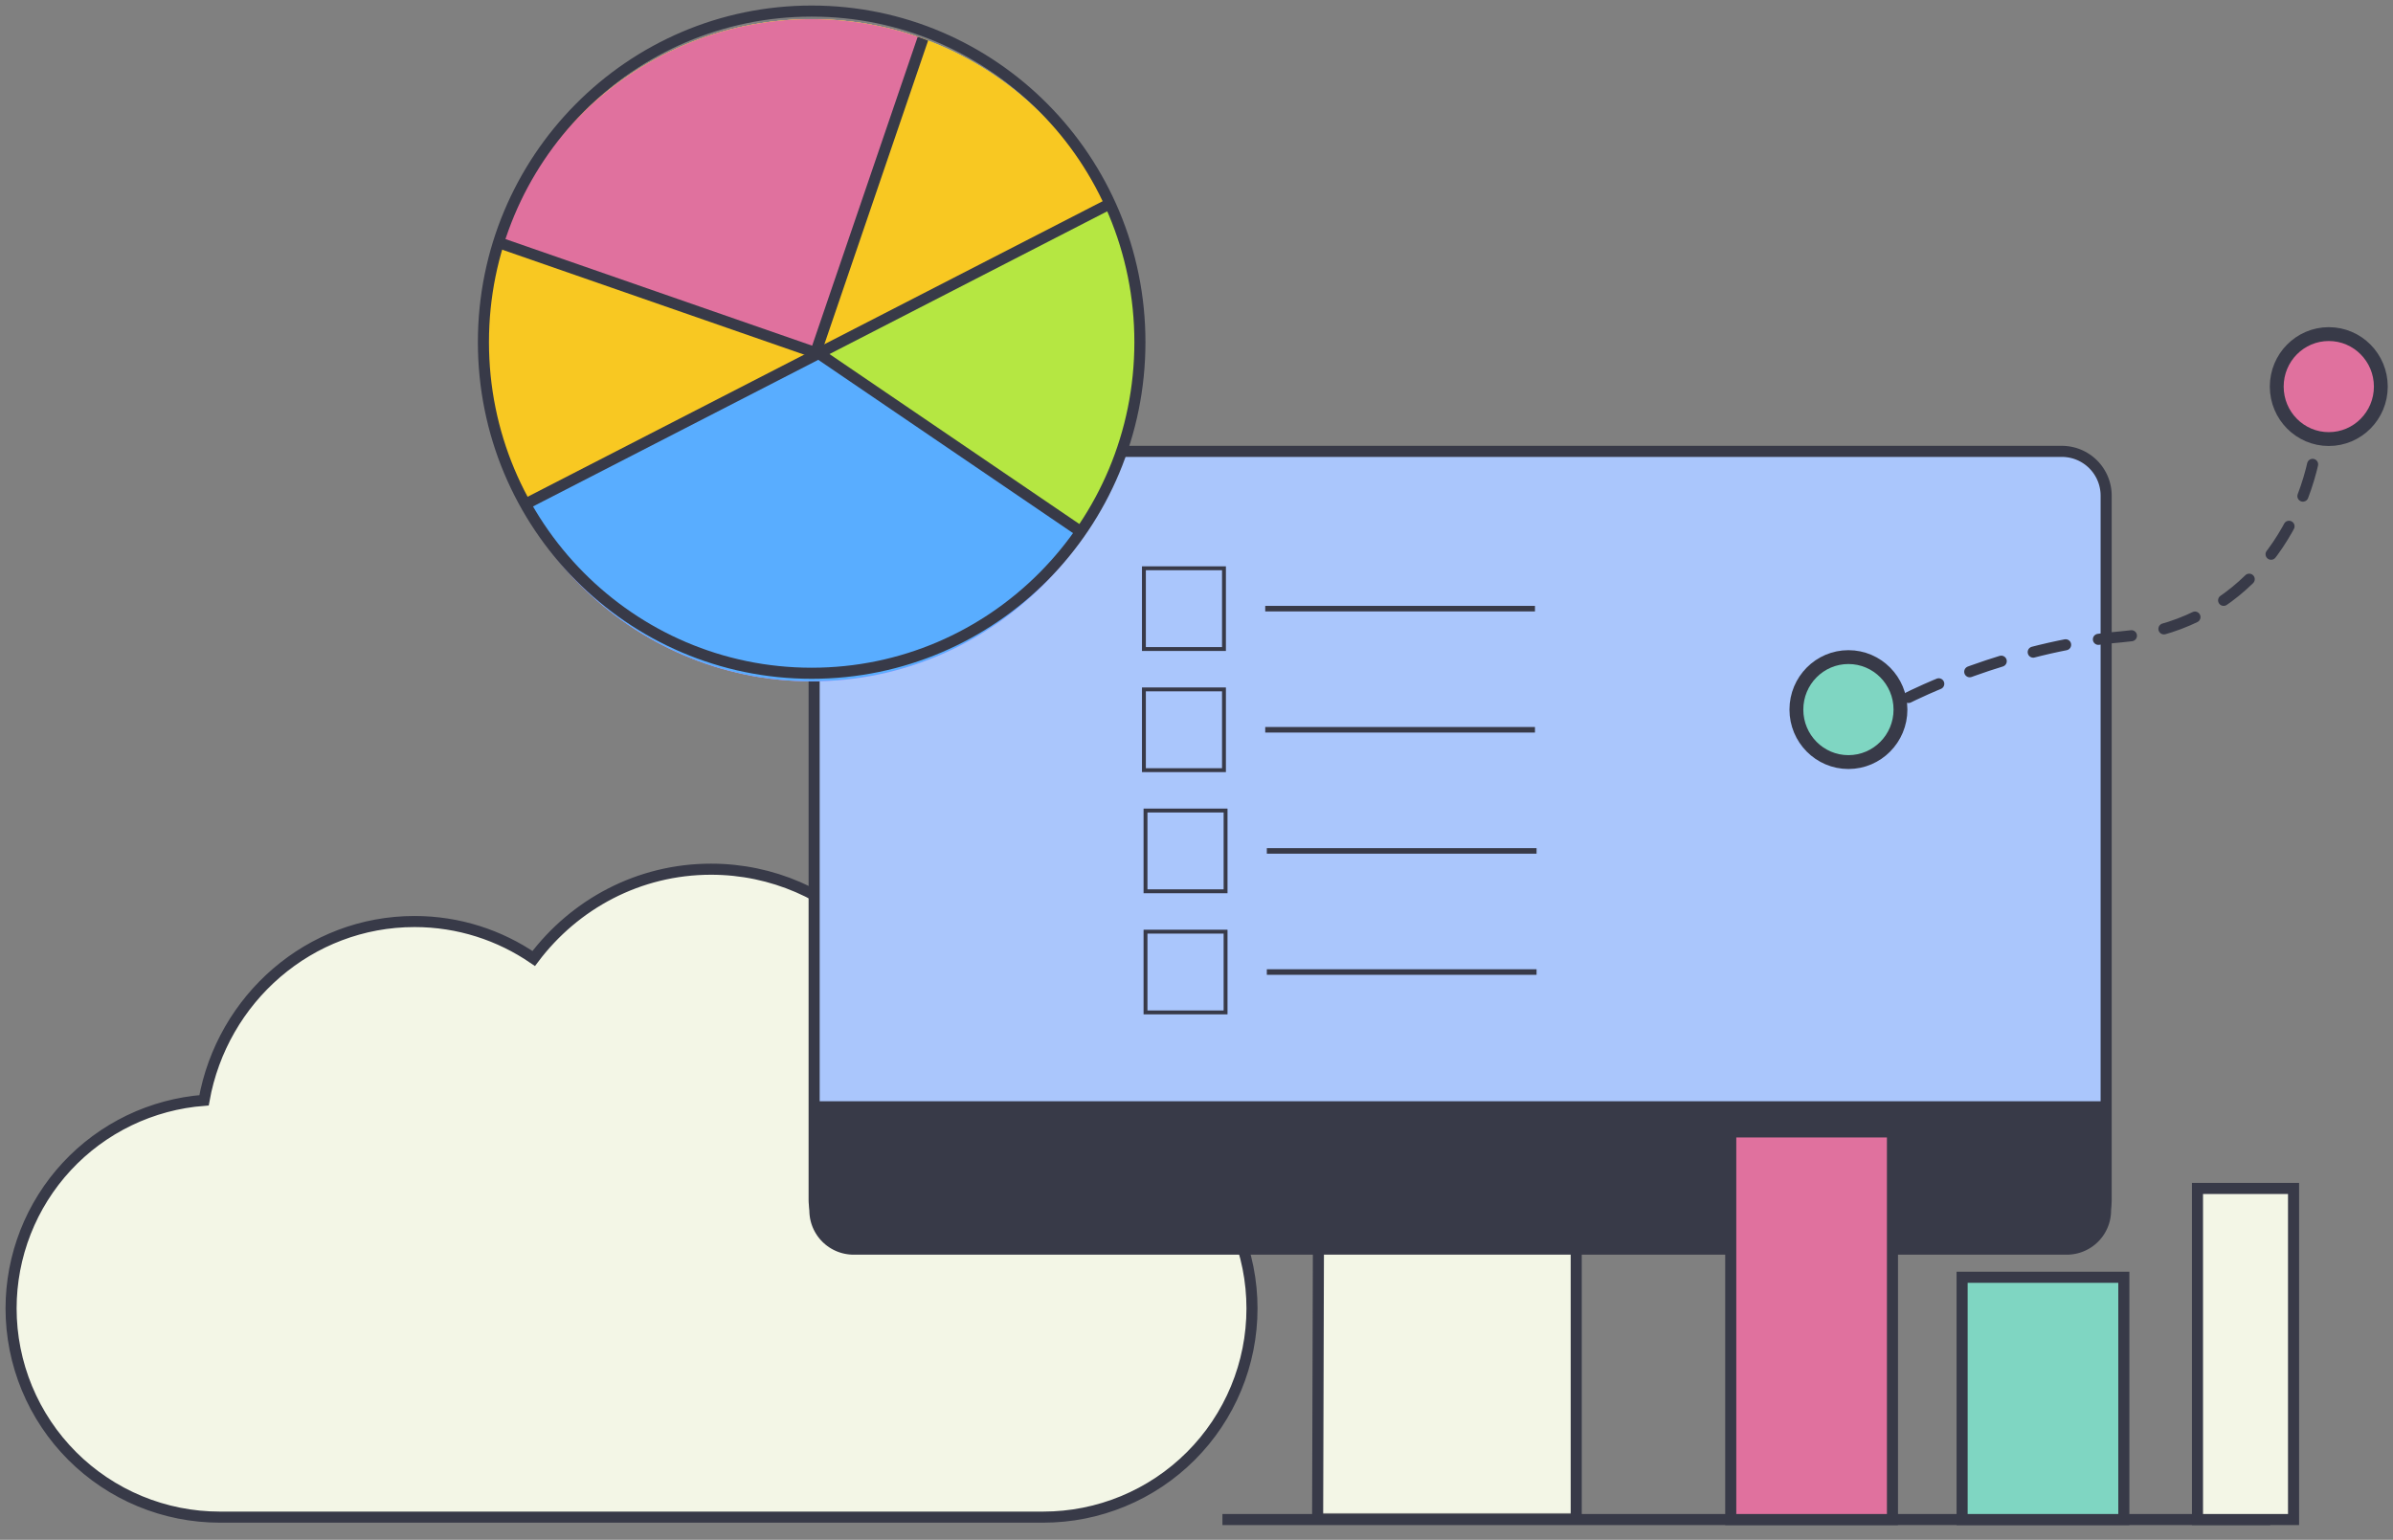
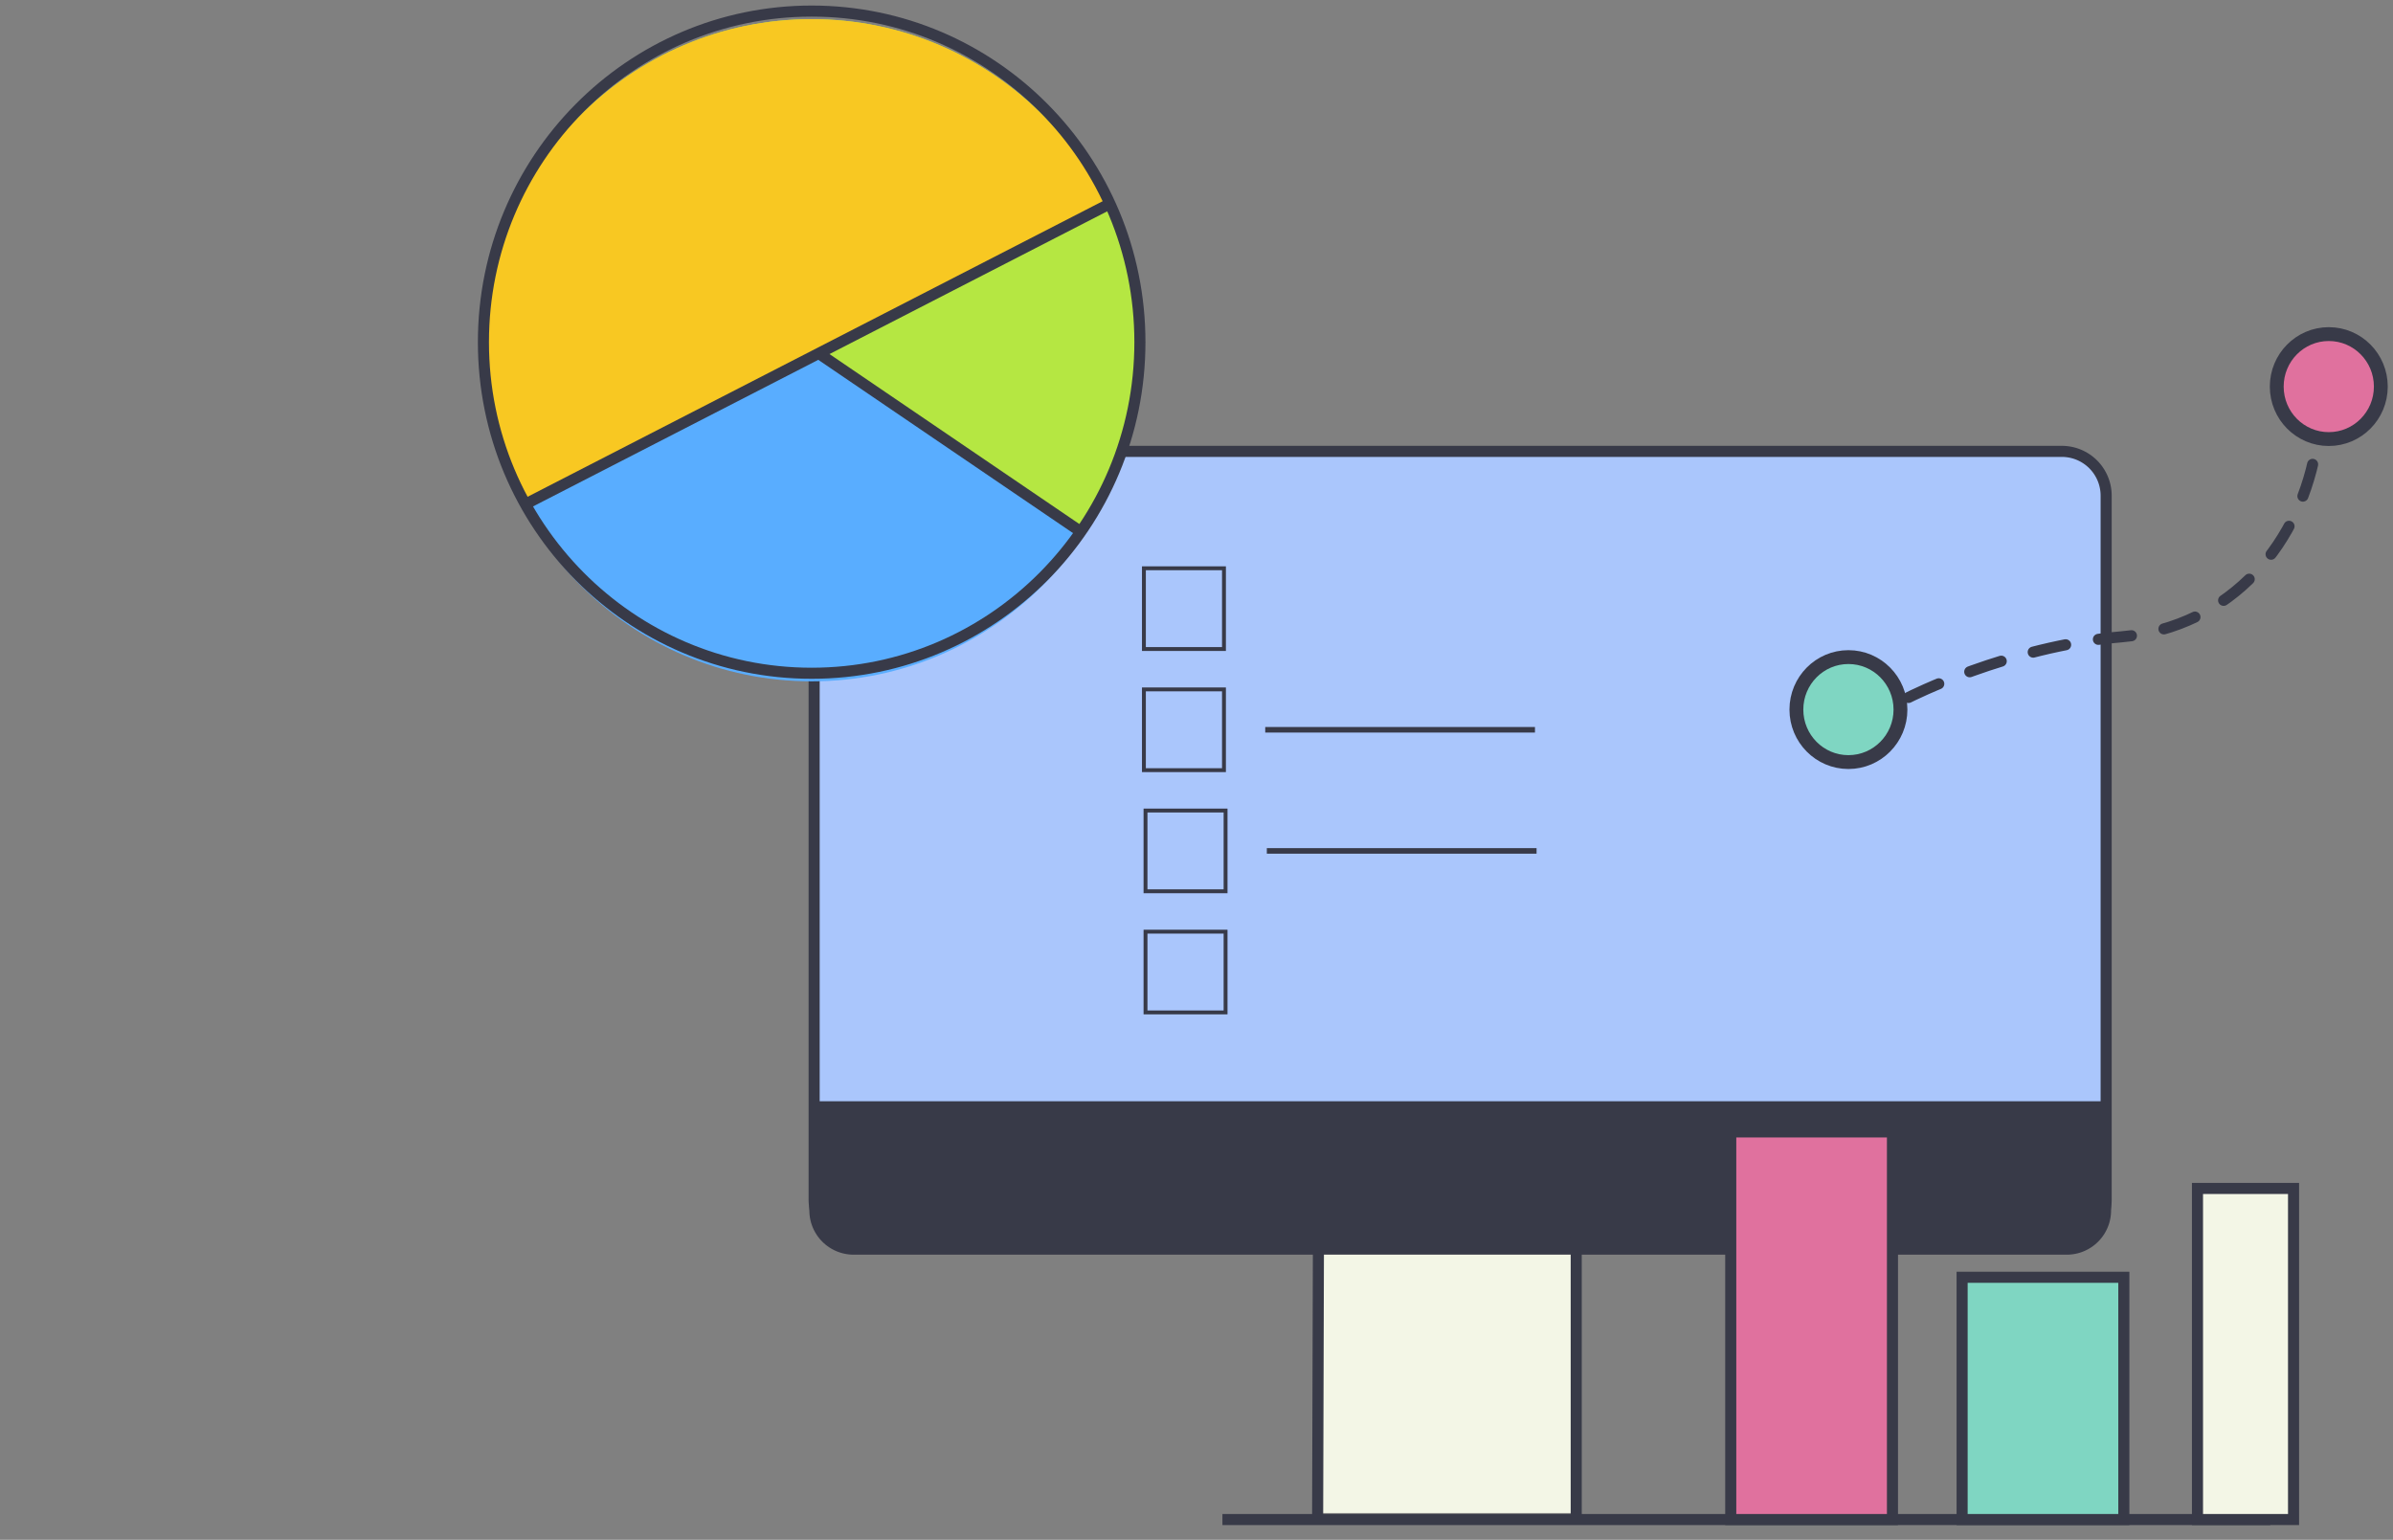
<svg xmlns="http://www.w3.org/2000/svg" xmlns:xlink="http://www.w3.org/1999/xlink" width="432px" height="278px" viewbox="0 0 432 278" version="1.1">
  <rect width="100%" height="100%" fill="#808080" stroke="none" />
  <defs>
    <path d="M6.999 0L224.245 0Q224.417 0 224.588 0.008Q224.76 0.017 224.931 0.034Q225.102 0.051 225.272 0.076Q225.442 0.101 225.61 0.134Q225.779 0.168 225.946 0.21Q226.112 0.251 226.277 0.301Q226.441 0.351 226.603 0.409Q226.765 0.467 226.923 0.533Q227.082 0.599 227.237 0.672Q227.393 0.745 227.544 0.826Q227.696 0.907 227.843 0.996Q227.99 1.084 228.133 1.18Q228.276 1.275 228.414 1.377Q228.552 1.48 228.685 1.589Q228.818 1.698 228.945 1.813Q229.072 1.928 229.194 2.05Q229.315 2.171 229.431 2.299Q229.546 2.426 229.655 2.559Q229.764 2.692 229.867 2.83Q229.969 2.968 230.064 3.111Q230.16 3.253 230.248 3.401Q230.336 3.548 230.417 3.7Q230.498 3.851 230.572 4.007Q230.645 4.162 230.711 4.321Q230.777 4.479 230.835 4.641Q230.893 4.803 230.943 4.967Q230.992 5.132 231.034 5.298Q231.076 5.465 231.109 5.634Q231.143 5.802 231.168 5.972Q231.193 6.142 231.21 6.313Q231.227 6.484 231.235 6.656Q231.244 6.827 231.244 6.999L231.244 134.117Q231.244 134.289 231.235 134.46Q231.227 134.632 231.21 134.803Q231.193 134.974 231.168 135.144Q231.143 135.314 231.109 135.482Q231.076 135.651 231.034 135.817Q230.992 135.984 230.943 136.149Q230.893 136.313 230.835 136.475Q230.777 136.636 230.711 136.795Q230.645 136.954 230.572 137.109Q230.498 137.265 230.417 137.416Q230.336 137.568 230.248 137.715Q230.16 137.862 230.064 138.005Q229.969 138.148 229.867 138.286Q229.764 138.424 229.655 138.557Q229.546 138.69 229.431 138.817Q229.315 138.944 229.194 139.066Q229.072 139.187 228.945 139.303Q228.818 139.418 228.685 139.527Q228.552 139.636 228.414 139.738Q228.276 139.841 228.133 139.936Q227.99 140.032 227.843 140.12Q227.696 140.208 227.544 140.289Q227.393 140.37 227.237 140.444Q227.082 140.517 226.923 140.583Q226.765 140.649 226.603 140.707Q226.441 140.765 226.277 140.814Q226.112 140.864 225.946 140.906Q225.779 140.948 225.61 140.981Q225.442 141.015 225.272 141.04Q225.102 141.065 224.931 141.082Q224.76 141.099 224.588 141.107Q224.417 141.116 224.245 141.116L6.999 141.116Q6.827 141.116 6.656 141.107Q6.484 141.099 6.313 141.082Q6.142 141.065 5.972 141.04Q5.802 141.015 5.634 140.981Q5.465 140.948 5.298 140.906Q5.132 140.864 4.967 140.814Q4.803 140.765 4.641 140.707Q4.479 140.649 4.321 140.583Q4.162 140.517 4.007 140.444Q3.851 140.37 3.7 140.289Q3.548 140.208 3.401 140.12Q3.253 140.032 3.111 139.936Q2.968 139.841 2.83 139.738Q2.692 139.636 2.559 139.527Q2.426 139.418 2.299 139.303Q2.171 139.187 2.05 139.066Q1.928 138.944 1.813 138.817Q1.698 138.69 1.589 138.557Q1.48 138.424 1.377 138.286Q1.275 138.148 1.18 138.005Q1.084 137.862 0.996 137.715Q0.907 137.568 0.826 137.416Q0.745 137.265 0.672 137.109Q0.599 136.954 0.533 136.795Q0.467 136.636 0.409 136.475Q0.351 136.313 0.301 136.149Q0.251 135.984 0.21 135.817Q0.168 135.651 0.134 135.482Q0.101 135.314 0.076 135.144Q0.051 134.974 0.034 134.803Q0.017 134.632 0.008 134.46Q0 134.289 0 134.117L0 6.999Q0 6.827 0.008 6.656Q0.017 6.484 0.034 6.313Q0.051 6.142 0.076 5.972Q0.101 5.802 0.134 5.634Q0.168 5.465 0.21 5.298Q0.251 5.132 0.301 4.967Q0.351 4.803 0.409 4.641Q0.467 4.479 0.533 4.321Q0.599 4.162 0.672 4.007Q0.745 3.851 0.826 3.7Q0.907 3.548 0.996 3.401Q1.084 3.253 1.18 3.111Q1.275 2.968 1.377 2.83Q1.48 2.692 1.589 2.559Q1.698 2.426 1.813 2.299Q1.928 2.171 2.05 2.05Q2.171 1.928 2.299 1.813Q2.426 1.698 2.559 1.589Q2.692 1.48 2.83 1.377Q2.968 1.275 3.111 1.18Q3.253 1.084 3.401 0.996Q3.548 0.907 3.7 0.826Q3.851 0.745 4.007 0.672Q4.162 0.599 4.321 0.533Q4.479 0.467 4.641 0.409Q4.803 0.351 4.967 0.301Q5.132 0.251 5.298 0.21Q5.465 0.168 5.634 0.134Q5.802 0.101 5.972 0.076Q6.142 0.051 6.313 0.034Q6.484 0.017 6.656 0.008Q6.827 0 6.999 0Z" transform="translate(1.866 22.173)" id="path_1" />
    <path d="M0 59.775C0 26.762 26.53 0 59.256 0C91.983 0 118.513 26.762 118.513 59.775C118.513 92.788 91.983 119.551 59.256 119.551C26.53 119.551 0 92.788 0 59.775Z" id="path_2" />
    <clipPath id="mask_1">
      <use xlink:href="#path_2" />
    </clipPath>
  </defs>
  <g id="chartdata" transform="translate(2 2)">
-     <path d="M34.834 41.725C38.111 23.367 53.877 9.448 72.833 9.448C80.8 9.448 88.204 11.907 94.353 16.12C101.714 6.32 113.31 0 126.355 0C148.6 0 166.634 18.381 166.634 41.055C166.634 41.242 166.632 41.43 166.63 41.617L186.338 41.617Q187.263 41.617 188.187 41.663Q189.111 41.708 190.031 41.798Q190.952 41.889 191.867 42.025Q192.782 42.161 193.689 42.341Q194.596 42.522 195.494 42.746Q196.391 42.971 197.276 43.239Q198.161 43.508 199.032 43.82Q199.903 44.131 200.757 44.485Q201.612 44.839 202.448 45.235Q203.284 45.63 204.1 46.066Q204.916 46.502 205.709 46.978Q206.503 47.453 207.272 47.967Q208.041 48.481 208.784 49.032Q209.527 49.583 210.242 50.17Q210.957 50.757 211.642 51.378Q212.327 51.999 212.982 52.653Q213.636 53.307 214.257 53.992Q214.878 54.678 215.465 55.393Q216.052 56.108 216.603 56.851Q217.154 57.594 217.667 58.363Q218.181 59.132 218.657 59.925Q219.132 60.719 219.568 61.535Q220.004 62.35 220.4 63.186Q220.795 64.023 221.149 64.877Q221.503 65.732 221.815 66.603Q222.127 67.474 222.395 68.359Q222.664 69.244 222.888 70.141Q223.113 71.038 223.294 71.945Q223.474 72.853 223.61 73.768Q223.745 74.683 223.836 75.603Q223.927 76.524 223.972 77.448Q224.018 78.371 224.018 79.296L224.018 79.298Q224.018 80.223 223.972 81.147Q223.927 82.071 223.836 82.992Q223.745 83.912 223.61 84.827Q223.474 85.742 223.294 86.649Q223.113 87.556 222.888 88.454Q222.664 89.351 222.395 90.236Q222.127 91.121 221.815 91.992Q221.503 92.863 221.149 93.718Q220.795 94.572 220.4 95.408Q220.004 96.245 219.568 97.06Q219.132 97.876 218.657 98.669Q218.181 99.463 217.667 100.232Q217.154 101.001 216.603 101.744Q216.052 102.487 215.465 103.202Q214.878 103.917 214.257 104.602Q213.636 105.288 212.982 105.942Q212.327 106.596 211.642 107.217Q210.957 107.838 210.242 108.425Q209.527 109.012 208.784 109.563Q208.041 110.114 207.272 110.628Q206.503 111.142 205.709 111.617Q204.916 112.093 204.1 112.529Q203.284 112.965 202.448 113.36Q201.612 113.756 200.757 114.11Q199.903 114.464 199.032 114.775Q198.161 115.087 197.276 115.355Q196.391 115.624 195.494 115.849Q194.596 116.073 193.689 116.254Q192.782 116.434 191.867 116.57Q190.952 116.706 190.031 116.796Q189.111 116.887 188.187 116.932Q187.263 116.978 186.338 116.978L37.679 116.978Q36.754 116.978 35.831 116.932Q34.907 116.887 33.986 116.796Q33.066 116.706 32.151 116.57Q31.236 116.434 30.328 116.254Q29.421 116.073 28.524 115.849Q27.627 115.624 26.742 115.355Q25.857 115.087 24.986 114.775Q24.115 114.464 23.26 114.11Q22.405 113.756 21.569 113.36Q20.733 112.965 19.917 112.529Q19.102 112.093 18.308 111.617Q17.515 111.142 16.746 110.628Q15.977 110.114 15.234 109.563Q14.491 109.012 13.776 108.425Q13.061 107.838 12.375 107.217Q11.69 106.596 11.036 105.942Q10.382 105.288 9.761 104.602Q9.14 103.917 8.553 103.202Q7.966 102.487 7.415 101.744Q6.864 101.001 6.35 100.232Q5.836 99.463 5.361 98.669Q4.885 97.876 4.449 97.06Q4.013 96.245 3.618 95.408Q3.222 94.572 2.868 93.718Q2.514 92.863 2.203 91.992Q1.891 91.121 1.622 90.236Q1.354 89.351 1.129 88.454Q0.904 87.556 0.724 86.649Q0.544 85.742 0.408 84.827Q0.272 83.912 0.181 82.992Q0.091 82.071 0.045 81.147Q0 80.223 0 79.298L0 79.296Q0 78.416 0.041 77.537Q0.082 76.657 0.164 75.78Q0.247 74.904 0.37 74.032Q0.493 73.16 0.656 72.295Q0.82 71.43 1.024 70.573Q1.227 69.717 1.471 68.871Q1.715 68.025 1.998 67.191Q2.28 66.357 2.602 65.537Q2.923 64.718 3.283 63.914Q3.642 63.11 4.039 62.324Q4.436 61.538 4.868 60.771Q5.301 60.005 5.77 59.259Q6.238 58.513 6.74 57.791Q7.243 57.068 7.779 56.369Q8.314 55.67 8.882 54.997Q9.45 54.324 10.049 53.679Q10.647 53.033 11.275 52.416Q11.903 51.799 12.56 51.212Q13.216 50.625 13.899 50.069Q14.582 49.514 15.29 48.99Q15.998 48.467 16.73 47.978Q17.462 47.488 18.216 47.033Q18.97 46.579 19.744 46.16Q20.518 45.74 21.311 45.358Q22.104 44.975 22.914 44.63Q23.724 44.285 24.55 43.979Q25.375 43.672 26.214 43.404Q27.052 43.136 27.903 42.908Q28.753 42.679 29.613 42.491Q30.473 42.302 31.341 42.154Q32.209 42.006 33.083 41.898Q33.957 41.791 34.834 41.725Z" transform="translate(0 154.927)" id="Ellipse-Union" fill="#F3F6E6" fill-rule="evenodd" stroke="#383A48" stroke-width="2" />
    <g id="display" transform="translate(144.107 58.317)">
      <g id="Rectangle">
        <use xlink:href="#path_1" fill="none" stroke="#383A48" stroke-width="4" />
        <use stroke="none" fill="#AAC6FC" xlink:href="#path_1" fill-rule="evenodd" />
      </g>
      <path d="M0 0L235 0L235 19.702Q235 19.898 234.99 20.094Q234.981 20.29 234.962 20.486Q234.942 20.681 234.913 20.875Q234.885 21.07 234.846 21.262Q234.808 21.455 234.76 21.645Q234.713 21.836 234.656 22.024Q234.599 22.212 234.532 22.396Q234.466 22.581 234.391 22.763Q234.316 22.944 234.232 23.122Q234.148 23.299 234.055 23.472Q233.963 23.646 233.862 23.814Q233.761 23.983 233.652 24.146Q233.543 24.309 233.426 24.467Q233.309 24.624 233.184 24.776Q233.06 24.928 232.928 25.073Q232.796 25.219 232.657 25.358Q232.518 25.497 232.373 25.629Q232.227 25.761 232.076 25.885Q231.924 26.01 231.766 26.127Q231.608 26.244 231.445 26.353Q231.282 26.462 231.113 26.563Q230.945 26.664 230.772 26.756Q230.599 26.849 230.421 26.933Q230.243 27.017 230.062 27.092Q229.881 27.167 229.696 27.233Q229.511 27.299 229.323 27.356Q229.135 27.413 228.945 27.461Q228.754 27.509 228.562 27.547Q228.369 27.585 228.175 27.614Q227.98 27.643 227.785 27.662Q227.59 27.681 227.394 27.691Q227.197 27.701 227.001 27.701L7.999 27.701Q7.803 27.701 7.607 27.691Q7.41 27.681 7.215 27.662Q7.02 27.643 6.825 27.614Q6.631 27.585 6.438 27.547Q6.246 27.509 6.055 27.461Q5.865 27.413 5.677 27.356Q5.489 27.299 5.304 27.233Q5.119 27.167 4.938 27.092Q4.756 27.017 4.579 26.933Q4.401 26.849 4.228 26.756Q4.055 26.664 3.887 26.563Q3.718 26.462 3.555 26.353Q3.392 26.244 3.234 26.127Q3.076 26.01 2.924 25.885Q2.773 25.761 2.627 25.629Q2.482 25.497 2.343 25.358Q2.204 25.219 2.072 25.073Q1.94 24.928 1.816 24.776Q1.691 24.624 1.574 24.467Q1.457 24.309 1.348 24.146Q1.239 23.983 1.138 23.814Q1.037 23.646 0.945 23.472Q0.852 23.299 0.768 23.122Q0.684 22.944 0.609 22.763Q0.534 22.581 0.468 22.396Q0.401 22.212 0.344 22.024Q0.287 21.836 0.24 21.645Q0.192 21.455 0.154 21.262Q0.115 21.07 0.087 20.875Q0.058 20.681 0.039 20.486Q0.019 20.29 0.01 20.094Q0 19.898 0 19.702L0 0Z" transform="translate(0 138.504)" id="Rectangle-2" fill="#383A48" fill-rule="evenodd" stroke="none" />
      <path d="M0 9.477C0 4.243 4.206 0 9.394 0C14.583 0 18.789 4.243 18.789 9.477C18.789 14.71 14.583 18.953 9.394 18.953C4.206 18.953 0 14.71 0 9.477Z" transform="translate(178.189 58.317)" id="Ellipse" fill="#7FD6C2" fill-rule="evenodd" stroke="#383A48" stroke-width="2.5" />
      <path d="M0 9.477C0 4.243 4.206 0 9.394 0C14.583 0 18.789 4.243 18.789 9.477C18.789 14.71 14.583 18.953 9.394 18.953C4.206 18.953 0 14.71 0 9.477Z" transform="translate(264.906 0)" id="Ellipse-2" fill="#E0719E" fill-rule="evenodd" stroke="#383A48" stroke-width="2.5" />
      <path d="M0 45.925C0 45.925 18.02 36.714 38.3 34.99C58.58 33.267 71.037 17.635 73.709 0" transform="translate(198.423 19.682)" id="New-shape" fill="none" fill-rule="evenodd" stroke="#383A48" stroke-width="2" stroke-linecap="round" stroke-dasharray="6 6" />
      <path d="M0 0L47.694 0L47.694 46.654L0 46.654L0 0Z" transform="translate(91.183 166.204)" id="Rectangle" fill="#F3F6E6" fill-rule="evenodd" stroke="none" />
      <path d="M0 1.458L187.163 1.458" transform="translate(75.574 212.567)" id="Line" fill="none" fill-rule="evenodd" stroke="#383A48" stroke-width="2" stroke-linecap="square" />
      <path d="M1.445 0L1.445 48.841" transform="translate(136.999 164.018)" id="Line-2" fill="none" fill-rule="evenodd" stroke="#383A48" stroke-width="2" stroke-linecap="square" />
      <path d="M0.144 0L0 49.57" transform="translate(91.761 164.018)" id="Line-3" fill="none" fill-rule="evenodd" stroke="#383A48" stroke-width="2" stroke-linecap="square" />
      <path d="M0 0L29.195 0L29.195 69.981L0 69.981L0 0Z" transform="translate(166.338 144.044)" id="Rectangle-2" fill="#E0719E" fill-rule="evenodd" stroke="#383A48" stroke-width="2" />
      <path d="M0 0L29.195 0L29.195 43.738L0 43.738L0 0Z" transform="translate(208.106 170.287)" id="Rectangle-2-Copy" fill="#7FD6C2" fill-rule="evenodd" stroke="#383A48" stroke-width="2" />
      <path d="M0 0L17.343 0L17.343 59.775L0 59.775L0 0Z" transform="translate(250.597 154.249)" id="Rectangle-2-Copy-2" fill="#F3F6E6" fill-rule="evenodd" stroke="#383A48" stroke-width="2" />
    </g>
    <g id="list" transform="translate(204.506 100.597)">
-       <path d="M0 1.458L47.694 1.458" transform="translate(22.402 5.832)" id="Line" fill="none" fill-rule="evenodd" stroke="#383A48" stroke-width="1" stroke-linecap="square" />
      <path d="M0 1.458L47.694 1.458" transform="translate(22.402 27.701)" id="Line-Copy" fill="none" fill-rule="evenodd" stroke="#383A48" stroke-width="1" stroke-linecap="square" />
      <path d="M0 1.458L47.694 1.458" transform="translate(22.691 49.57)" id="Line-Copy-2" fill="none" fill-rule="evenodd" stroke="#383A48" stroke-width="1" stroke-linecap="square" />
-       <path d="M0 1.458L47.694 1.458" transform="translate(22.691 71.439)" id="Line-Copy-3" fill="none" fill-rule="evenodd" stroke="#383A48" stroke-width="1" stroke-linecap="square" />
      <path d="M0 0L14.453 0L14.453 14.579L0 14.579L0 0Z" transform="translate(0 0)" id="Rectangle-3" fill="none" fill-rule="evenodd" stroke="#383A48" stroke-width="0.7" />
      <path d="M0 0L14.453 0L14.453 14.579L0 14.579L0 0Z" transform="translate(0 21.869)" id="Rectangle-3-Copy" fill="none" fill-rule="evenodd" stroke="#383A48" stroke-width="0.7" />
      <path d="M0 0L14.453 0L14.453 14.579L0 14.579L0 0Z" transform="translate(0.289 43.738)" id="Rectangle-3-Copy-2" fill="none" fill-rule="evenodd" stroke="#383A48" stroke-width="0.7" />
      <path d="M0 0L14.453 0L14.453 14.579L0 14.579L0 0Z" transform="translate(0.289 65.607)" id="Rectangle-3-Copy-3" fill="none" fill-rule="evenodd" stroke="#383A48" stroke-width="0.7" />
    </g>
    <g id="piechart" transform="translate(85.271 0)">
      <g id="Rectangle-Mask" transform="translate(0 1.458)">
-         <path d="M0 59.775C0 26.762 26.53 0 59.256 0C91.983 0 118.513 26.762 118.513 59.775C118.513 92.788 91.983 119.551 59.256 119.551C26.53 119.551 0 92.788 0 59.775Z" id="Mask" fill="#E88BFF" fill-rule="evenodd" stroke="none" />
        <g clip-path="url(#mask_1)">
          <path d="M0.383 1.056L284.222 0L283.84 103.298L0 104.354L0.383 1.056Z" transform="matrix(-0.875 0.485 -0.485 -0.875 192.265 95.467)" id="Rectangle" fill="#59ADFF" fill-rule="evenodd" stroke="#383A48" stroke-width="2" />
          <path d="M0 0L255.05 1.037L255.41 89.726L0.359 88.689L0 0Z" transform="matrix(-0.829 -0.559 0.559 -0.829 154.516 124.286)" id="Rectangle-2" fill="#B5E742" fill-rule="evenodd" stroke="#383A48" stroke-width="2" />
          <path d="M0.242 0.905L255.053 0L254.812 68.397L0 69.302L0.242 0.905Z" transform="matrix(0.891 -0.454 0.454 0.891 -93.998 61.85)" id="Rectangle-3" fill="#F8C822" fill-rule="evenodd" stroke="#383A48" stroke-width="2" />
-           <path d="M0 0L251.695 0.681L251.89 73.508L0.196 72.827L0 0Z" transform="matrix(0.946 0.326 -0.326 0.946 -154.357 -91.426)" id="Rectangle-4" fill="#E0719E" fill-rule="evenodd" stroke="#383A48" stroke-width="2" />
        </g>
      </g>
      <path d="M0 59.775C0 26.762 26.53 0 59.256 0C91.983 0 118.513 26.762 118.513 59.775C118.513 92.788 91.983 119.551 59.256 119.551C26.53 119.551 0 92.788 0 59.775Z" transform="translate(0 0)" id="Ellipse" fill="none" fill-rule="evenodd" stroke="#383A48" stroke-width="2" />
    </g>
  </g>
</svg>